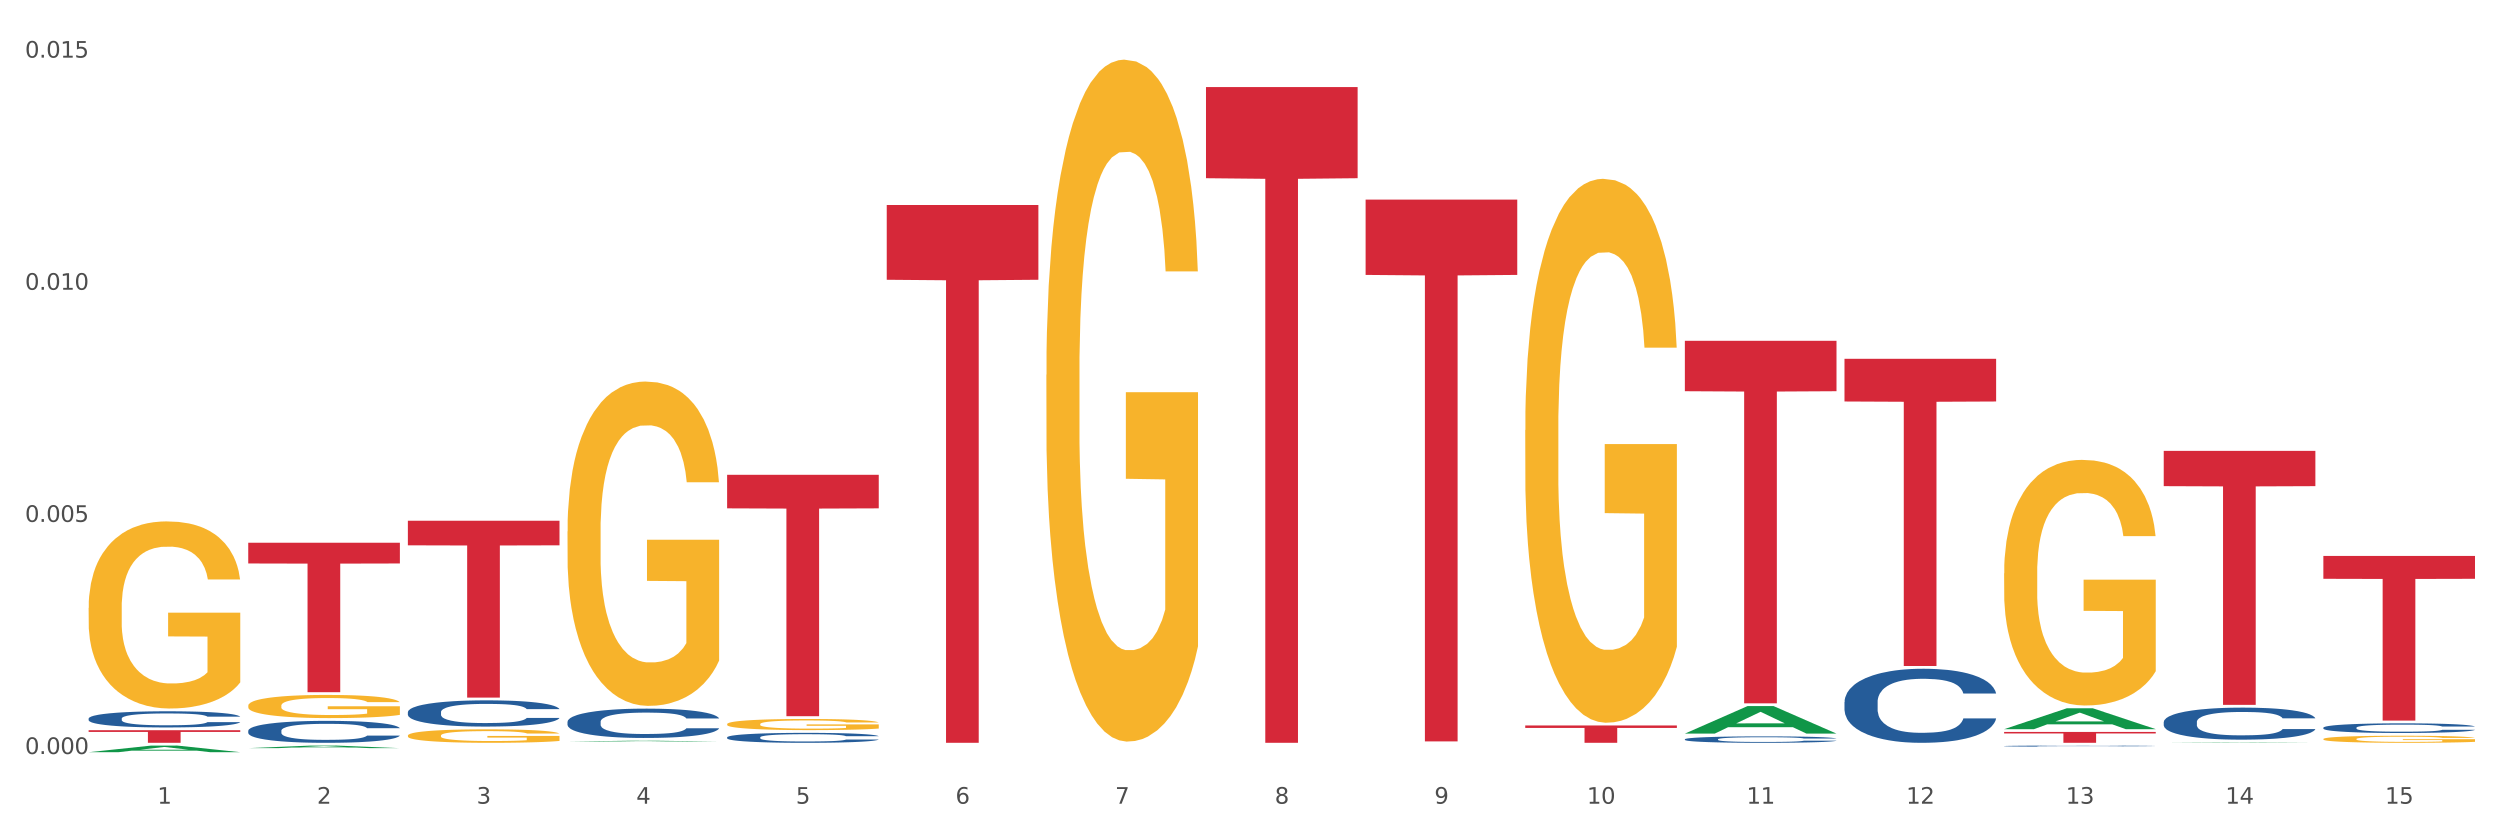
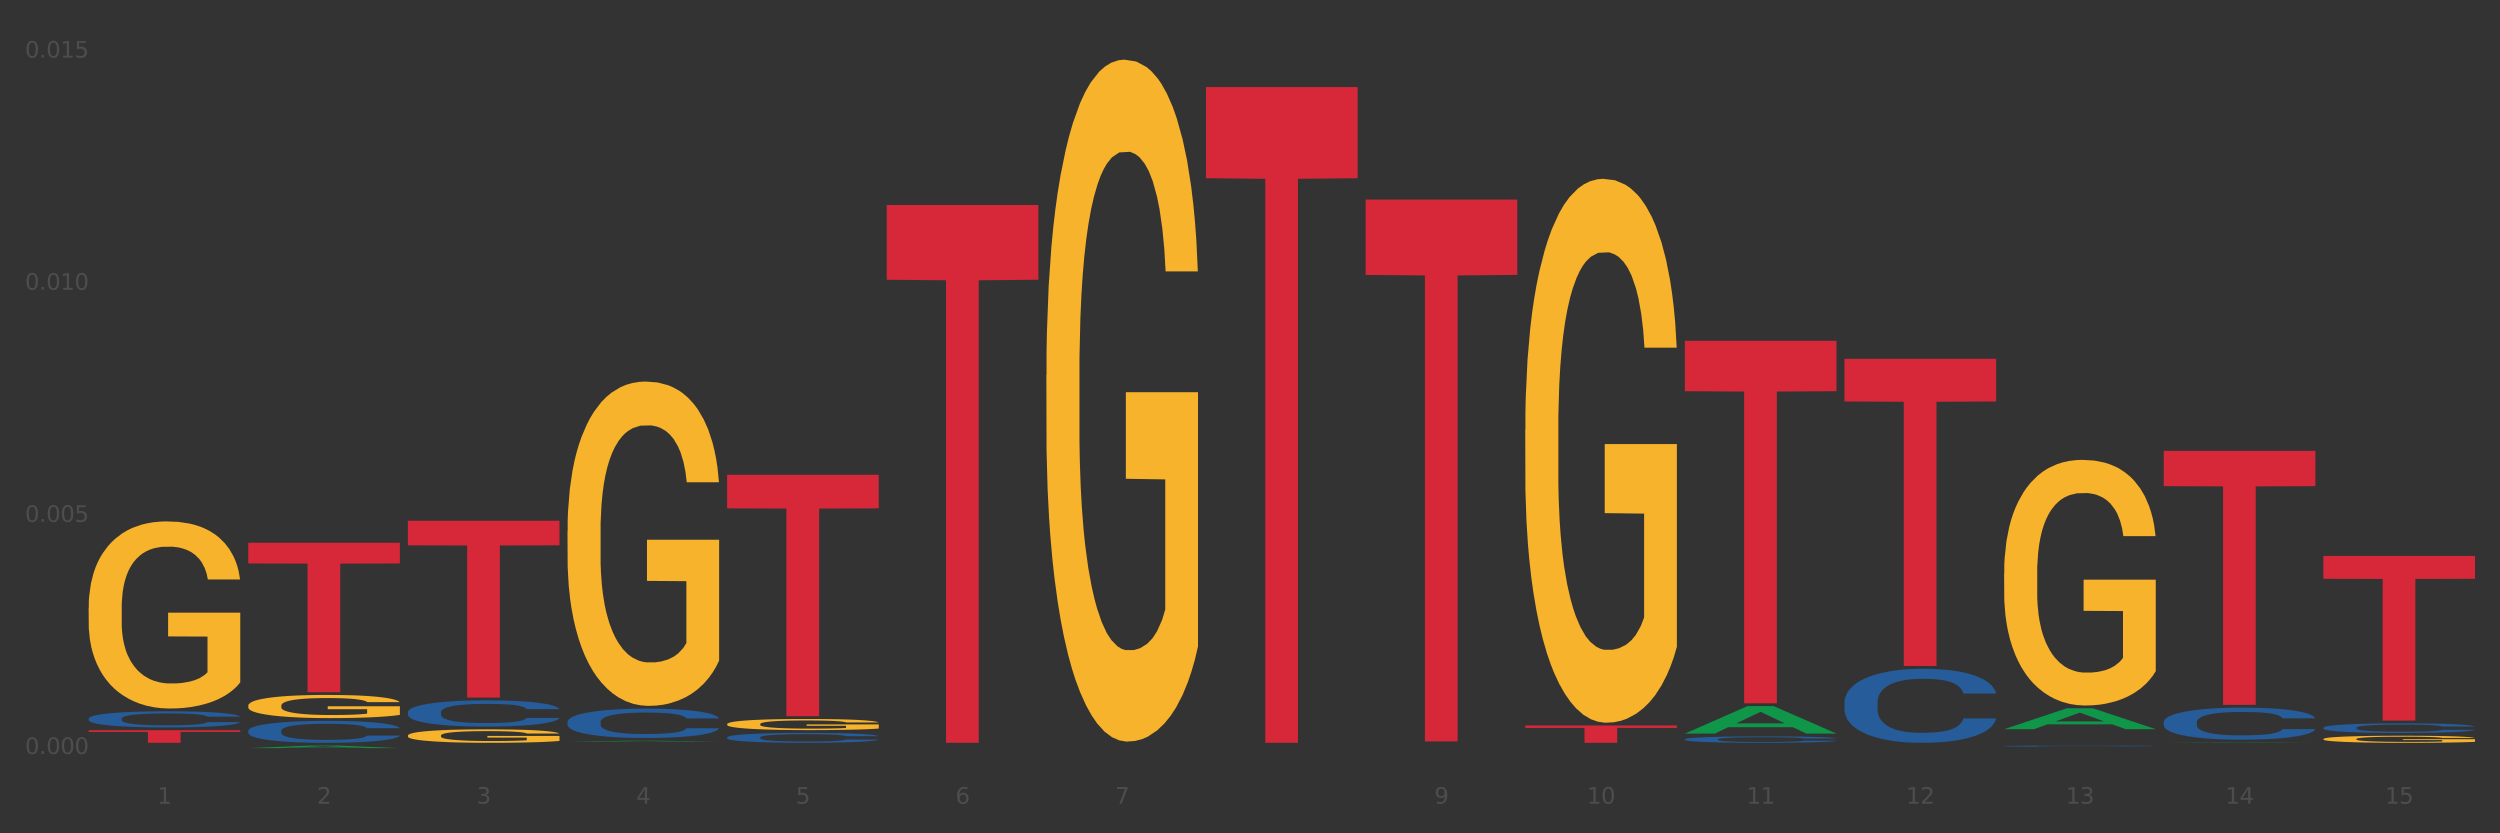
<svg xmlns="http://www.w3.org/2000/svg" xmlns:xlink="http://www.w3.org/1999/xlink" width="1080pt" height="360pt" viewBox="0 0 1080 360" version="1.1">
  <rect x="0" y="0" width="1080" height="360" fill="#333333" stroke="none" />
  <defs>
    <style type="text/css">*{stroke-linejoin: round; stroke-linecap: butt}</style>
  </defs>
  <g id="figure_1">
    <g id="patch_1">
-       <path d="M 0 360  L 1080 360  L 1080 0  L 0 0  z " style="fill: #ffffff; stroke: #ffffff; stroke-linejoin: miter" />
-     </g>
+       </g>
    <g id="axes_1">
      <g id="matplotlib.axis_1">
        <g id="xtick_1">
          <g id="text_1">
            <g style="fill: #4d4d4d" transform="translate(67.984 347.204) scale(0.096 -0.096)">
              <defs>
                <path id="DejaVuSans-31" d="M 794 531  L 1825 531  L 1825 4091  L 703 3866  L 703 4441  L 1819 4666  L 2450 4666  L 2450 531  L 3481 531  L 3481 0  L 794 0  L 794 531  z " transform="scale(0.016)" />
              </defs>
              <use xlink:href="#DejaVuSans-31" />
            </g>
          </g>
        </g>
        <g id="xtick_2">
          <g id="text_2">
            <g style="fill: #4d4d4d" transform="translate(136.942 347.204) scale(0.096 -0.096)">
              <defs>
                <path id="DejaVuSans-32" d="M 1228 531  L 3431 531  L 3431 0  L 469 0  L 469 531  Q 828 903 1448 1529  Q 2069 2156 2228 2338  Q 2531 2678 2651 2914  Q 2772 3150 2772 3378  Q 2772 3750 2511 3984  Q 2250 4219 1831 4219  Q 1534 4219 1204 4116  Q 875 4013 500 3803  L 500 4441  Q 881 4594 1212 4672  Q 1544 4750 1819 4750  Q 2544 4750 2975 4387  Q 3406 4025 3406 3419  Q 3406 3131 3298 2873  Q 3191 2616 2906 2266  Q 2828 2175 2409 1742  Q 1991 1309 1228 531  z " transform="scale(0.016)" />
              </defs>
              <use xlink:href="#DejaVuSans-32" />
            </g>
          </g>
        </g>
        <g id="xtick_3">
          <g id="text_3">
            <g style="fill: #4d4d4d" transform="translate(205.899 347.204) scale(0.096 -0.096)">
              <defs>
                <path id="DejaVuSans-33" d="M 2597 2516  Q 3050 2419 3304 2112  Q 3559 1806 3559 1356  Q 3559 666 3084 287  Q 2609 -91 1734 -91  Q 1441 -91 1130 -33  Q 819 25 488 141  L 488 750  Q 750 597 1062 519  Q 1375 441 1716 441  Q 2309 441 2620 675  Q 2931 909 2931 1356  Q 2931 1769 2642 2001  Q 2353 2234 1838 2234  L 1294 2234  L 1294 2753  L 1863 2753  Q 2328 2753 2575 2939  Q 2822 3125 2822 3475  Q 2822 3834 2567 4026  Q 2313 4219 1838 4219  Q 1578 4219 1281 4162  Q 984 4106 628 3988  L 628 4550  Q 988 4650 1302 4700  Q 1616 4750 1894 4750  Q 2613 4750 3031 4423  Q 3450 4097 3450 3541  Q 3450 3153 3228 2886  Q 3006 2619 2597 2516  z " transform="scale(0.016)" />
              </defs>
              <use xlink:href="#DejaVuSans-33" />
            </g>
          </g>
        </g>
        <g id="xtick_4">
          <g id="text_4">
            <g style="fill: #4d4d4d" transform="translate(274.857 347.204) scale(0.096 -0.096)">
              <defs>
                <path id="DejaVuSans-34" d="M 2419 4116  L 825 1625  L 2419 1625  L 2419 4116  z M 2253 4666  L 3047 4666  L 3047 1625  L 3713 1625  L 3713 1100  L 3047 1100  L 3047 0  L 2419 0  L 2419 1100  L 313 1100  L 313 1709  L 2253 4666  z " transform="scale(0.016)" />
              </defs>
              <use xlink:href="#DejaVuSans-34" />
            </g>
          </g>
        </g>
        <g id="xtick_5">
          <g id="text_5">
            <g style="fill: #4d4d4d" transform="translate(343.815 347.204) scale(0.096 -0.096)">
              <defs>
                <path id="DejaVuSans-35" d="M 691 4666  L 3169 4666  L 3169 4134  L 1269 4134  L 1269 2991  Q 1406 3038 1543 3061  Q 1681 3084 1819 3084  Q 2600 3084 3056 2656  Q 3513 2228 3513 1497  Q 3513 744 3044 326  Q 2575 -91 1722 -91  Q 1428 -91 1123 -41  Q 819 9 494 109  L 494 744  Q 775 591 1075 516  Q 1375 441 1709 441  Q 2250 441 2565 725  Q 2881 1009 2881 1497  Q 2881 1984 2565 2268  Q 2250 2553 1709 2553  Q 1456 2553 1204 2497  Q 953 2441 691 2322  L 691 4666  z " transform="scale(0.016)" />
              </defs>
              <use xlink:href="#DejaVuSans-35" />
            </g>
          </g>
        </g>
        <g id="xtick_6">
          <g id="text_6">
            <g style="fill: #4d4d4d" transform="translate(412.772 347.204) scale(0.096 -0.096)">
              <defs>
                <path id="DejaVuSans-36" d="M 2113 2584  Q 1688 2584 1439 2293  Q 1191 2003 1191 1497  Q 1191 994 1439 701  Q 1688 409 2113 409  Q 2538 409 2786 701  Q 3034 994 3034 1497  Q 3034 2003 2786 2293  Q 2538 2584 2113 2584  z M 3366 4563  L 3366 3988  Q 3128 4100 2886 4159  Q 2644 4219 2406 4219  Q 1781 4219 1451 3797  Q 1122 3375 1075 2522  Q 1259 2794 1537 2939  Q 1816 3084 2150 3084  Q 2853 3084 3261 2657  Q 3669 2231 3669 1497  Q 3669 778 3244 343  Q 2819 -91 2113 -91  Q 1303 -91 875 529  Q 447 1150 447 2328  Q 447 3434 972 4092  Q 1497 4750 2381 4750  Q 2619 4750 2861 4703  Q 3103 4656 3366 4563  z " transform="scale(0.016)" />
              </defs>
              <use xlink:href="#DejaVuSans-36" />
            </g>
          </g>
        </g>
        <g id="xtick_7">
          <g id="text_7">
            <g style="fill: #4d4d4d" transform="translate(481.73 347.204) scale(0.096 -0.096)">
              <defs>
                <path id="DejaVuSans-37" d="M 525 4666  L 3525 4666  L 3525 4397  L 1831 0  L 1172 0  L 2766 4134  L 525 4134  L 525 4666  z " transform="scale(0.016)" />
              </defs>
              <use xlink:href="#DejaVuSans-37" />
            </g>
          </g>
        </g>
        <g id="xtick_8">
          <g id="text_8">
            <g style="fill: #4d4d4d" transform="translate(550.688 347.204) scale(0.096 -0.096)">
              <defs>
-                 <path id="DejaVuSans-38" d="M 2034 2216  Q 1584 2216 1326 1975  Q 1069 1734 1069 1313  Q 1069 891 1326 650  Q 1584 409 2034 409  Q 2484 409 2743 651  Q 3003 894 3003 1313  Q 3003 1734 2745 1975  Q 2488 2216 2034 2216  z M 1403 2484  Q 997 2584 770 2862  Q 544 3141 544 3541  Q 544 4100 942 4425  Q 1341 4750 2034 4750  Q 2731 4750 3128 4425  Q 3525 4100 3525 3541  Q 3525 3141 3298 2862  Q 3072 2584 2669 2484  Q 3125 2378 3379 2068  Q 3634 1759 3634 1313  Q 3634 634 3220 271  Q 2806 -91 2034 -91  Q 1263 -91 848 271  Q 434 634 434 1313  Q 434 1759 690 2068  Q 947 2378 1403 2484  z M 1172 3481  Q 1172 3119 1398 2916  Q 1625 2713 2034 2713  Q 2441 2713 2670 2916  Q 2900 3119 2900 3481  Q 2900 3844 2670 4047  Q 2441 4250 2034 4250  Q 1625 4250 1398 4047  Q 1172 3844 1172 3481  z " transform="scale(0.016)" />
-               </defs>
+                 </defs>
              <use xlink:href="#DejaVuSans-38" />
            </g>
          </g>
        </g>
        <g id="xtick_9">
          <g id="text_9">
            <g style="fill: #4d4d4d" transform="translate(619.645 347.204) scale(0.096 -0.096)">
              <defs>
                <path id="DejaVuSans-39" d="M 703 97  L 703 672  Q 941 559 1184 500  Q 1428 441 1663 441  Q 2288 441 2617 861  Q 2947 1281 2994 2138  Q 2813 1869 2534 1725  Q 2256 1581 1919 1581  Q 1219 1581 811 2004  Q 403 2428 403 3163  Q 403 3881 828 4315  Q 1253 4750 1959 4750  Q 2769 4750 3195 4129  Q 3622 3509 3622 2328  Q 3622 1225 3098 567  Q 2575 -91 1691 -91  Q 1453 -91 1209 -44  Q 966 3 703 97  z M 1959 2075  Q 2384 2075 2632 2365  Q 2881 2656 2881 3163  Q 2881 3666 2632 3958  Q 2384 4250 1959 4250  Q 1534 4250 1286 3958  Q 1038 3666 1038 3163  Q 1038 2656 1286 2365  Q 1534 2075 1959 2075  z " transform="scale(0.016)" />
              </defs>
              <use xlink:href="#DejaVuSans-39" />
            </g>
          </g>
        </g>
        <g id="xtick_10">
          <g id="text_10">
            <g style="fill: #4d4d4d" transform="translate(685.549 347.204) scale(0.096 -0.096)">
              <defs>
                <path id="DejaVuSans-30" d="M 2034 4250  Q 1547 4250 1301 3770  Q 1056 3291 1056 2328  Q 1056 1369 1301 889  Q 1547 409 2034 409  Q 2525 409 2770 889  Q 3016 1369 3016 2328  Q 3016 3291 2770 3770  Q 2525 4250 2034 4250  z M 2034 4750  Q 2819 4750 3233 4129  Q 3647 3509 3647 2328  Q 3647 1150 3233 529  Q 2819 -91 2034 -91  Q 1250 -91 836 529  Q 422 1150 422 2328  Q 422 3509 836 4129  Q 1250 4750 2034 4750  z " transform="scale(0.016)" />
              </defs>
              <use xlink:href="#DejaVuSans-31" />
              <use xlink:href="#DejaVuSans-30" transform="translate(63.623 0)" />
            </g>
          </g>
        </g>
        <g id="xtick_11">
          <g id="text_11">
            <g style="fill: #4d4d4d" transform="translate(754.506 347.204) scale(0.096 -0.096)">
              <use xlink:href="#DejaVuSans-31" />
              <use xlink:href="#DejaVuSans-31" transform="translate(63.623 0)" />
            </g>
          </g>
        </g>
        <g id="xtick_12">
          <g id="text_12">
            <g style="fill: #4d4d4d" transform="translate(823.464 347.204) scale(0.096 -0.096)">
              <use xlink:href="#DejaVuSans-31" />
              <use xlink:href="#DejaVuSans-32" transform="translate(63.623 0)" />
            </g>
          </g>
        </g>
        <g id="xtick_13">
          <g id="text_13">
            <g style="fill: #4d4d4d" transform="translate(892.422 347.204) scale(0.096 -0.096)">
              <use xlink:href="#DejaVuSans-31" />
              <use xlink:href="#DejaVuSans-33" transform="translate(63.623 0)" />
            </g>
          </g>
        </g>
        <g id="xtick_14">
          <g id="text_14">
            <g style="fill: #4d4d4d" transform="translate(961.379 347.204) scale(0.096 -0.096)">
              <use xlink:href="#DejaVuSans-31" />
              <use xlink:href="#DejaVuSans-34" transform="translate(63.623 0)" />
            </g>
          </g>
        </g>
        <g id="xtick_15">
          <g id="text_15">
            <g style="fill: #4d4d4d" transform="translate(1030.337 347.204) scale(0.096 -0.096)">
              <use xlink:href="#DejaVuSans-31" />
              <use xlink:href="#DejaVuSans-35" transform="translate(63.623 0)" />
            </g>
          </g>
        </g>
        <g id="xtick_16" />
        <g id="xtick_17" />
        <g id="xtick_18" />
        <g id="xtick_19" />
        <g id="xtick_20" />
        <g id="xtick_21" />
        <g id="xtick_22" />
        <g id="xtick_23" />
        <g id="xtick_24" />
        <g id="xtick_25" />
        <g id="xtick_26" />
        <g id="xtick_27" />
        <g id="xtick_28" />
        <g id="xtick_29" />
      </g>
      <g id="matplotlib.axis_2">
        <g id="ytick_1">
          <g id="text_16">
            <g style="fill: #4d4d4d" transform="translate(10.8 325.732) scale(0.096 -0.096)">
              <defs>
                <path id="DejaVuSans-2e" d="M 684 794  L 1344 794  L 1344 0  L 684 0  L 684 794  z " transform="scale(0.016)" />
              </defs>
              <use xlink:href="#DejaVuSans-30" />
              <use xlink:href="#DejaVuSans-2e" transform="translate(63.623 0)" />
              <use xlink:href="#DejaVuSans-30" transform="translate(95.41 0)" />
              <use xlink:href="#DejaVuSans-30" transform="translate(159.033 0)" />
              <use xlink:href="#DejaVuSans-30" transform="translate(222.656 0)" />
            </g>
          </g>
        </g>
        <g id="ytick_2">
          <g id="text_17">
            <g style="fill: #4d4d4d" transform="translate(10.8 225.455) scale(0.096 -0.096)">
              <use xlink:href="#DejaVuSans-30" />
              <use xlink:href="#DejaVuSans-2e" transform="translate(63.623 0)" />
              <use xlink:href="#DejaVuSans-30" transform="translate(95.41 0)" />
              <use xlink:href="#DejaVuSans-30" transform="translate(159.033 0)" />
              <use xlink:href="#DejaVuSans-35" transform="translate(222.656 0)" />
            </g>
          </g>
        </g>
        <g id="ytick_3">
          <g id="text_18">
            <g style="fill: #4d4d4d" transform="translate(10.8 125.178) scale(0.096 -0.096)">
              <use xlink:href="#DejaVuSans-30" />
              <use xlink:href="#DejaVuSans-2e" transform="translate(63.623 0)" />
              <use xlink:href="#DejaVuSans-30" transform="translate(95.41 0)" />
              <use xlink:href="#DejaVuSans-31" transform="translate(159.033 0)" />
              <use xlink:href="#DejaVuSans-30" transform="translate(222.656 0)" />
            </g>
          </g>
        </g>
        <g id="ytick_4">
          <g id="text_19">
            <g style="fill: #4d4d4d" transform="translate(10.8 24.901) scale(0.096 -0.096)">
              <use xlink:href="#DejaVuSans-30" />
              <use xlink:href="#DejaVuSans-2e" transform="translate(63.623 0)" />
              <use xlink:href="#DejaVuSans-30" transform="translate(95.41 0)" />
              <use xlink:href="#DejaVuSans-31" transform="translate(159.033 0)" />
              <use xlink:href="#DejaVuSans-35" transform="translate(222.656 0)" />
            </g>
          </g>
        </g>
        <g id="ytick_5" />
        <g id="ytick_6" />
        <g id="ytick_7" />
      </g>
      <g id="PolyCollection_1">
-         <path d="M 38.283 324.944  L 38.351 324.941  L 65.365 322.087  L 76.576 322.085  L 103.793 324.95  L 90.826 324.95  L 84.95 324.282  L 57.058 324.282  L 56.855 324.293  L 51.182 324.95  L 38.283 324.95  L 38.283 324.944  L 60.57 323.884  L 81.438 323.882  L 71.105 322.695  L 70.97 322.69  L 70.835 322.698  L 60.502 323.882  L 60.57 323.884  L 38.283 324.944  z " clip-path="url(#p061da50419)" style="fill: #109648" />
        <path d="M 245.156 229.573  L 245.233 229.445  L 245.233 224.838  L 245.388 220.871  L 246.161 211.274  L 247.322 203.341  L 248.172 199.118  L 249.023 195.663  L 250.029 192.208  L 251.266 188.625  L 253.509 183.379  L 254.901 180.691  L 256.603 177.876  L 259.697 173.781  L 261.939 171.478  L 264.26 169.559  L 268.05 167.255  L 270.525 166.232  L 273.154 165.464  L 276.325 164.952  L 278.723 164.824  L 283.982 165.208  L 288.468 166.36  L 290.634 167.255  L 293.418 168.791  L 294.888 169.815  L 297.285 171.862  L 299.76 174.549  L 301.462 176.852  L 304.014 181.203  L 305.948 185.554  L 307.727 190.928  L 308.655 194.639  L 309.351 198.094  L 309.97 202.061  L 310.588 208.331  L 296.667 208.331  L 296.125 203.852  L 295.274 199.63  L 294.037 195.535  L 292.954 192.976  L 291.098 189.777  L 289.396 187.729  L 287.617 186.194  L 285.452 184.914  L 283.75 184.274  L 281.353 183.762  L 276.635 183.89  L 273.464 184.914  L 271.298 186.194  L 269.906 187.345  L 268.668 188.625  L 267.276 190.416  L 265.652 193.104  L 264.492 195.535  L 263.332 198.606  L 262.404 201.677  L 261.553 205.26  L 260.857 209.099  L 260.315 213.066  L 259.851 217.928  L 259.464 225.99  L 259.464 243.521  L 259.619 247.487  L 260.006 252.734  L 260.47 256.701  L 261.243 261.435  L 261.939 264.634  L 263.254 269.241  L 264.724 273.08  L 265.884 275.511  L 267.044 277.559  L 269.055 280.374  L 271.298 282.677  L 273.232 284.085  L 275.861 285.364  L 277.64 285.876  L 279.187 286.132  L 282.977 286.132  L 285.684 285.748  L 288.7 284.852  L 291.021 283.701  L 292.954 282.293  L 295.12 279.99  L 296.512 277.814  L 296.512 251.07  L 279.496 250.942  L 279.496 233.156  L 310.666 233.156  L 310.666 285.364  L 309.351 288.051  L 307.881 290.483  L 306.335 292.658  L 304.014 295.345  L 301.23 297.905  L 298.755 299.696  L 296.125 301.232  L 293.031 302.639  L 289.01 303.919  L 286.535 304.431  L 283.441 304.814  L 279.806 304.942  L 276.635 304.686  L 273.541 304.047  L 270.293 302.895  L 267.121 301.232  L 264.724 299.568  L 262.326 297.521  L 259.774 294.833  L 257.763 292.274  L 256.216 289.971  L 254.515 287.028  L 252.658 283.189  L 251.266 279.734  L 250.029 276.151  L 248.714 271.544  L 247.786 267.578  L 246.858 262.587  L 246.316 258.876  L 245.697 253.118  L 245.233 245.056  L 245.156 229.573  z " clip-path="url(#p061da50419)" style="fill: #f7b32b" />
        <path d="M 314.114 312.82  L 314.191 312.816  L 314.191 312.658  L 314.346 312.521  L 315.119 312.192  L 316.279 311.919  L 317.13 311.774  L 317.981 311.656  L 318.986 311.537  L 320.224 311.414  L 322.467 311.234  L 323.859 311.142  L 325.56 311.045  L 328.654 310.904  L 330.897 310.825  L 333.217 310.759  L 337.007 310.68  L 339.482 310.645  L 342.112 310.619  L 345.283 310.601  L 347.681 310.597  L 352.94 310.61  L 357.426 310.649  L 359.591 310.68  L 362.376 310.733  L 363.845 310.768  L 366.243 310.838  L 368.718 310.931  L 370.42 311.01  L 372.972 311.159  L 374.905 311.309  L 376.684 311.493  L 377.612 311.621  L 378.309 311.739  L 378.927 311.875  L 379.546 312.091  L 365.624 312.091  L 365.083 311.937  L 364.232 311.792  L 362.995 311.651  L 361.912 311.563  L 360.056 311.454  L 358.354 311.383  L 356.575 311.331  L 354.409 311.287  L 352.708 311.265  L 350.31 311.247  L 345.592 311.251  L 342.421 311.287  L 340.256 311.331  L 338.863 311.37  L 337.626 311.414  L 336.234 311.476  L 334.61 311.568  L 333.449 311.651  L 332.289 311.757  L 331.361 311.862  L 330.51 311.985  L 329.814 312.117  L 329.273 312.253  L 328.809 312.42  L 328.422 312.697  L 328.422 313.299  L 328.577 313.435  L 328.964 313.616  L 329.428 313.752  L 330.201 313.914  L 330.897 314.024  L 332.212 314.183  L 333.681 314.314  L 334.842 314.398  L 336.002 314.468  L 338.013 314.565  L 340.256 314.644  L 342.189 314.692  L 344.819 314.736  L 346.598 314.754  L 348.145 314.763  L 351.935 314.763  L 354.642 314.749  L 357.658 314.719  L 359.978 314.679  L 361.912 314.631  L 364.077 314.552  L 365.47 314.477  L 365.47 313.559  L 348.454 313.554  L 348.454 312.943  L 379.623 312.943  L 379.623 314.736  L 378.309 314.829  L 376.839 314.912  L 375.292 314.987  L 372.972 315.079  L 370.188 315.167  L 367.713 315.228  L 365.083 315.281  L 361.989 315.329  L 357.967 315.373  L 355.492 315.391  L 352.399 315.404  L 348.763 315.409  L 345.592 315.4  L 342.499 315.378  L 339.25 315.338  L 336.079 315.281  L 333.681 315.224  L 331.284 315.154  L 328.732 315.061  L 326.721 314.974  L 325.174 314.894  L 323.472 314.793  L 321.616 314.662  L 320.224 314.543  L 318.986 314.42  L 317.671 314.262  L 316.743 314.125  L 315.815 313.954  L 315.274 313.827  L 314.655 313.629  L 314.191 313.352  L 314.114 312.82  z " clip-path="url(#p061da50419)" style="fill: #f7b32b" />
        <path d="M 452.029 161.9  L 452.106 161.631  L 452.106 151.945  L 452.261 143.604  L 453.034 123.425  L 454.195 106.744  L 455.045 97.865  L 455.896 90.601  L 456.902 83.337  L 458.139 75.803  L 460.382 64.772  L 461.774 59.122  L 463.476 53.203  L 466.569 44.593  L 468.812 39.75  L 471.133 35.714  L 474.923 30.871  L 477.398 28.719  L 480.027 27.105  L 483.198 26.029  L 485.596 25.759  L 490.855 26.567  L 495.341 28.988  L 497.507 30.871  L 500.291 34.1  L 501.761 36.253  L 504.158 40.557  L 506.633 46.207  L 508.335 51.05  L 510.887 60.198  L 512.821 69.346  L 514.6 80.646  L 515.528 88.449  L 516.224 95.713  L 516.843 104.054  L 517.461 117.237  L 503.54 117.237  L 502.998 107.82  L 502.147 98.942  L 500.91 90.332  L 499.827 84.951  L 497.971 78.225  L 496.269 73.92  L 494.49 70.691  L 492.325 68.001  L 490.623 66.655  L 488.226 65.579  L 483.508 65.848  L 480.337 68.001  L 478.171 70.691  L 476.779 73.113  L 475.541 75.803  L 474.149 79.57  L 472.525 85.22  L 471.365 90.332  L 470.205 96.789  L 469.277 103.247  L 468.426 110.78  L 467.73 118.852  L 467.188 127.192  L 466.724 137.416  L 466.337 154.366  L 466.337 191.227  L 466.492 199.567  L 466.879 210.598  L 467.343 218.939  L 468.116 228.894  L 468.812 235.62  L 470.127 245.306  L 471.597 253.378  L 472.757 258.49  L 473.917 262.794  L 475.928 268.714  L 478.171 273.557  L 480.105 276.516  L 482.734 279.207  L 484.513 280.283  L 486.06 280.821  L 489.85 280.821  L 492.557 280.014  L 495.573 278.13  L 497.894 275.709  L 499.827 272.749  L 501.993 267.906  L 503.385 263.333  L 503.385 207.101  L 486.369 206.832  L 486.369 169.433  L 517.539 169.433  L 517.539 279.207  L 516.224 284.857  L 514.754 289.969  L 513.208 294.543  L 510.887 300.193  L 508.103 305.574  L 505.628 309.34  L 502.998 312.569  L 499.904 315.529  L 495.883 318.219  L 493.408 319.295  L 490.314 320.103  L 486.679 320.372  L 483.508 319.834  L 480.414 318.488  L 477.166 316.067  L 473.994 312.569  L 471.597 309.071  L 469.199 304.767  L 466.647 299.116  L 464.636 293.735  L 463.089 288.893  L 461.387 282.704  L 459.531 274.633  L 458.139 267.368  L 456.902 259.835  L 455.587 250.149  L 454.659 241.808  L 453.731 231.315  L 453.189 223.513  L 452.57 211.405  L 452.106 194.455  L 452.029 161.9  z " clip-path="url(#p061da50419)" style="fill: #f7b32b" />
        <path d="M 658.902 185.828  L 658.979 185.613  L 658.979 177.887  L 659.134 171.235  L 659.907 155.14  L 661.068 141.834  L 661.918 134.753  L 662.769 128.958  L 663.775 123.164  L 665.012 117.155  L 667.255 108.357  L 668.647 103.85  L 670.349 99.129  L 673.442 92.262  L 675.685 88.399  L 678.006 85.18  L 681.796 81.317  L 684.271 79.6  L 686.9 78.313  L 690.071 77.454  L 692.469 77.24  L 697.728 77.883  L 702.214 79.815  L 704.38 81.317  L 707.164 83.892  L 708.634 85.609  L 711.031 89.043  L 713.506 93.549  L 715.208 97.412  L 717.76 104.708  L 719.694 112.005  L 721.473 121.018  L 722.401 127.242  L 723.097 133.036  L 723.716 139.688  L 724.334 150.204  L 710.413 150.204  L 709.871 142.693  L 709.02 135.611  L 707.783 128.744  L 706.7 124.452  L 704.844 119.087  L 703.142 115.653  L 701.363 113.078  L 699.198 110.932  L 697.496 109.859  L 695.099 109  L 690.381 109.215  L 687.21 110.932  L 685.044 113.078  L 683.652 115.009  L 682.414 117.155  L 681.022 120.16  L 679.398 124.666  L 678.238 128.744  L 677.078 133.894  L 676.149 139.045  L 675.299 145.053  L 674.603 151.491  L 674.061 158.144  L 673.597 166.299  L 673.21 179.819  L 673.21 209.219  L 673.365 215.872  L 673.752 224.67  L 674.216 231.323  L 674.989 239.263  L 675.685 244.628  L 677 252.354  L 678.47 258.792  L 679.63 262.869  L 680.79 266.303  L 682.801 271.024  L 685.044 274.887  L 686.978 277.248  L 689.607 279.394  L 691.386 280.252  L 692.933 280.681  L 696.723 280.681  L 699.43 280.037  L 702.446 278.535  L 704.767 276.604  L 706.7 274.243  L 708.866 270.38  L 710.258 266.732  L 710.258 221.881  L 693.242 221.666  L 693.242 191.836  L 724.412 191.836  L 724.412 279.394  L 723.097 283.9  L 721.627 287.978  L 720.08 291.626  L 717.76 296.132  L 714.976 300.424  L 712.501 303.429  L 709.871 306.004  L 706.777 308.365  L 702.756 310.511  L 700.281 311.369  L 697.187 312.013  L 693.552 312.228  L 690.381 311.798  L 687.287 310.725  L 684.039 308.794  L 680.867 306.004  L 678.47 303.214  L 676.072 299.781  L 673.52 295.274  L 671.509 290.982  L 669.962 287.119  L 668.26 282.183  L 666.404 275.745  L 665.012 269.951  L 663.775 263.942  L 662.46 256.217  L 661.532 249.564  L 660.603 241.195  L 660.062 234.971  L 659.443 225.314  L 658.979 211.794  L 658.902 185.828  z " clip-path="url(#p061da50419)" style="fill: #f7b32b" />
        <path d="M 865.775 247.7  L 865.852 247.603  L 865.852 244.114  L 866.007 241.109  L 866.78 233.841  L 867.941 227.832  L 868.791 224.634  L 869.642 222.018  L 870.648 219.401  L 871.885 216.687  L 874.128 212.714  L 875.52 210.679  L 877.222 208.547  L 880.315 205.445  L 882.558 203.701  L 884.879 202.247  L 888.669 200.503  L 891.144 199.728  L 893.773 199.146  L 896.944 198.758  L 899.342 198.662  L 904.601 198.952  L 909.087 199.825  L 911.253 200.503  L 914.037 201.666  L 915.507 202.441  L 917.904 203.992  L 920.379 206.027  L 922.081 207.771  L 924.633 211.066  L 926.567 214.361  L 928.346 218.432  L 929.274 221.242  L 929.97 223.859  L 930.589 226.863  L 931.207 231.612  L 917.286 231.612  L 916.744 228.22  L 915.893 225.022  L 914.656 221.921  L 913.573 219.982  L 911.717 217.56  L 910.015 216.009  L 908.236 214.846  L 906.071 213.877  L 904.369 213.392  L 901.972 213.005  L 897.254 213.102  L 894.083 213.877  L 891.917 214.846  L 890.525 215.718  L 889.287 216.687  L 887.895 218.044  L 886.271 220.079  L 885.111 221.921  L 883.951 224.247  L 883.022 226.572  L 882.172 229.286  L 881.476 232.193  L 880.934 235.198  L 880.47 238.88  L 880.083 244.986  L 880.083 258.263  L 880.238 261.267  L 880.625 265.241  L 881.089 268.245  L 881.862 271.831  L 882.558 274.254  L 883.873 277.743  L 885.343 280.65  L 886.503 282.491  L 887.663 284.042  L 889.674 286.174  L 891.917 287.918  L 893.851 288.984  L 896.48 289.954  L 898.259 290.341  L 899.806 290.535  L 903.596 290.535  L 906.303 290.244  L 909.319 289.566  L 911.639 288.694  L 913.573 287.628  L 915.739 285.883  L 917.131 284.236  L 917.131 263.981  L 900.115 263.884  L 900.115 250.413  L 931.285 250.413  L 931.285 289.954  L 929.97 291.989  L 928.5 293.83  L 926.953 295.478  L 924.633 297.513  L 921.849 299.451  L 919.374 300.808  L 916.744 301.971  L 913.65 303.037  L 909.629 304.006  L 907.154 304.394  L 904.06 304.684  L 900.425 304.781  L 897.254 304.587  L 894.16 304.103  L 890.911 303.231  L 887.74 301.971  L 885.343 300.711  L 882.945 299.16  L 880.393 297.125  L 878.382 295.187  L 876.835 293.442  L 875.133 291.213  L 873.277 288.306  L 871.885 285.689  L 870.648 282.976  L 869.333 279.487  L 868.405 276.483  L 867.476 272.703  L 866.935 269.893  L 866.316 265.532  L 865.852 259.426  L 865.775 247.7  z " clip-path="url(#p061da50419)" style="fill: #f7b32b" />
        <path d="M 1003.69 319.254  L 1003.768 319.251  L 1003.768 319.151  L 1003.922 319.064  L 1004.696 318.855  L 1005.856 318.681  L 1006.707 318.589  L 1007.557 318.514  L 1008.563 318.438  L 1009.8 318.36  L 1012.043 318.246  L 1013.435 318.187  L 1015.137 318.126  L 1018.231 318.036  L 1020.474 317.986  L 1022.794 317.944  L 1026.584 317.894  L 1029.059 317.871  L 1031.688 317.855  L 1034.86 317.843  L 1037.257 317.841  L 1042.517 317.849  L 1047.002 317.874  L 1049.168 317.894  L 1051.952 317.927  L 1053.422 317.95  L 1055.82 317.994  L 1058.295 318.053  L 1059.996 318.103  L 1062.548 318.198  L 1064.482 318.293  L 1066.261 318.41  L 1067.189 318.492  L 1067.885 318.567  L 1068.504 318.654  L 1069.123 318.79  L 1055.201 318.79  L 1054.659 318.693  L 1053.809 318.6  L 1052.571 318.511  L 1051.488 318.455  L 1049.632 318.385  L 1047.931 318.341  L 1046.152 318.307  L 1043.986 318.279  L 1042.285 318.265  L 1039.887 318.254  L 1035.169 318.257  L 1031.998 318.279  L 1029.832 318.307  L 1028.44 318.332  L 1027.203 318.36  L 1025.81 318.399  L 1024.186 318.458  L 1023.026 318.511  L 1021.866 318.578  L 1020.938 318.645  L 1020.087 318.723  L 1019.391 318.807  L 1018.85 318.894  L 1018.385 319  L 1017.999 319.176  L 1017.999 319.559  L 1018.153 319.645  L 1018.54 319.76  L 1019.004 319.846  L 1019.778 319.95  L 1020.474 320.019  L 1021.789 320.12  L 1023.258 320.204  L 1024.418 320.257  L 1025.578 320.302  L 1027.589 320.363  L 1029.832 320.413  L 1031.766 320.444  L 1034.396 320.472  L 1036.174 320.483  L 1037.721 320.489  L 1041.511 320.489  L 1044.218 320.48  L 1047.235 320.461  L 1049.555 320.436  L 1051.488 320.405  L 1053.654 320.355  L 1055.046 320.307  L 1055.046 319.723  L 1038.031 319.721  L 1038.031 319.332  L 1069.2 319.332  L 1069.2 320.472  L 1067.885 320.531  L 1066.416 320.584  L 1064.869 320.631  L 1062.548 320.69  L 1059.764 320.746  L 1057.289 320.785  L 1054.659 320.818  L 1051.566 320.849  L 1047.544 320.877  L 1045.069 320.888  L 1041.975 320.897  L 1038.34 320.899  L 1035.169 320.894  L 1032.075 320.88  L 1028.827 320.855  L 1025.656 320.818  L 1023.258 320.782  L 1020.86 320.737  L 1018.308 320.679  L 1016.297 320.623  L 1014.75 320.572  L 1013.049 320.508  L 1011.193 320.424  L 1009.8 320.349  L 1008.563 320.271  L 1007.248 320.17  L 1006.32 320.084  L 1005.392 319.975  L 1004.85 319.894  L 1004.232 319.768  L 1003.768 319.592  L 1003.69 319.254  z " clip-path="url(#p061da50419)" style="fill: #f7b32b" />
        <path d="M 107.241 234.447  L 172.75 234.447  L 172.75 243.421  L 146.981 243.482  L 146.981 299.025  L 132.855 299.025  L 132.855 243.482  L 107.241 243.421  L 107.241 234.508  L 107.241 234.447  z " clip-path="url(#p061da50419)" style="fill: #d62839" />
        <path d="M 1003.69 240.156  L 1069.2 240.156  L 1069.2 250.042  L 1043.431 250.108  L 1043.431 311.291  L 1029.304 311.291  L 1029.304 250.108  L 1003.69 250.042  L 1003.69 240.223  L 1003.69 240.156  z " clip-path="url(#p061da50419)" style="fill: #d62839" />
        <path d="M 934.733 194.763  L 1000.242 194.763  L 1000.242 210.014  L 974.473 210.117  L 974.473 304.508  L 960.347 304.508  L 960.347 210.117  L 934.733 210.014  L 934.733 194.866  L 934.733 194.763  z " clip-path="url(#p061da50419)" style="fill: #d62839" />
-         <path d="M 865.775 316.189  L 931.285 316.189  L 931.285 316.843  L 905.515 316.848  L 905.515 320.899  L 891.389 320.899  L 891.389 316.848  L 865.775 316.843  L 865.775 316.193  L 865.775 316.189  z " clip-path="url(#p061da50419)" style="fill: #d62839" />
        <path d="M 796.817 155  L 862.327 155  L 862.327 173.443  L 836.558 173.568  L 836.558 287.717  L 822.431 287.717  L 822.431 173.568  L 796.817 173.443  L 796.817 155.125  L 796.817 155  z " clip-path="url(#p061da50419)" style="fill: #d62839" />
        <path d="M 727.86 147.24  L 793.369 147.24  L 793.369 169.001  L 767.6 169.148  L 767.6 303.83  L 753.474 303.83  L 753.474 169.148  L 727.86 169.001  L 727.86 147.387  L 727.86 147.24  z " clip-path="url(#p061da50419)" style="fill: #d62839" />
        <path d="M 658.902 313.413  L 724.412 313.413  L 724.412 314.453  L 698.642 314.46  L 698.642 320.899  L 684.516 320.899  L 684.516 314.46  L 658.902 314.453  L 658.902 313.42  L 658.902 313.413  z " clip-path="url(#p061da50419)" style="fill: #d62839" />
        <path d="M 38.283 262.598  L 38.36 262.524  L 38.36 259.867  L 38.515 257.578  L 39.288 252.041  L 40.449 247.464  L 41.299 245.027  L 42.15 243.034  L 43.156 241.041  L 44.393 238.974  L 46.636 235.947  L 48.028 234.396  L 49.73 232.772  L 52.824 230.41  L 55.066 229.081  L 57.387 227.974  L 61.177 226.645  L 63.652 226.054  L 66.281 225.611  L 69.452 225.316  L 71.85 225.242  L 77.109 225.463  L 81.595 226.128  L 83.761 226.645  L 86.545 227.531  L 88.015 228.121  L 90.412 229.302  L 92.887 230.853  L 94.589 232.182  L 97.141 234.692  L 99.075 237.202  L 100.854 240.303  L 101.782 242.444  L 102.478 244.437  L 103.097 246.725  L 103.715 250.343  L 89.794 250.343  L 89.252 247.759  L 88.401 245.323  L 87.164 242.96  L 86.081 241.484  L 84.225 239.638  L 82.523 238.457  L 80.744 237.571  L 78.579 236.833  L 76.877 236.464  L 74.48 236.168  L 69.762 236.242  L 66.591 236.833  L 64.425 237.571  L 63.033 238.235  L 61.795 238.974  L 60.403 240.007  L 58.779 241.558  L 57.619 242.96  L 56.459 244.732  L 55.531 246.504  L 54.68 248.571  L 53.984 250.786  L 53.442 253.075  L 52.978 255.88  L 52.592 260.531  L 52.592 270.645  L 52.746 272.934  L 53.133 275.961  L 53.597 278.249  L 54.37 280.981  L 55.066 282.827  L 56.381 285.484  L 57.851 287.699  L 59.011 289.102  L 60.171 290.283  L 62.182 291.907  L 64.425 293.236  L 66.359 294.048  L 68.988 294.786  L 70.767 295.082  L 72.314 295.229  L 76.104 295.229  L 78.811 295.008  L 81.827 294.491  L 84.148 293.827  L 86.081 293.015  L 88.247 291.686  L 89.639 290.431  L 89.639 275.001  L 72.623 274.927  L 72.623 264.665  L 103.793 264.665  L 103.793 294.786  L 102.478 296.337  L 101.008 297.739  L 99.462 298.994  L 97.141 300.545  L 94.357 302.021  L 91.882 303.055  L 89.252 303.941  L 86.159 304.753  L 82.137 305.491  L 79.662 305.786  L 76.568 306.008  L 72.933 306.082  L 69.762 305.934  L 66.668 305.565  L 63.42 304.901  L 60.248 303.941  L 57.851 302.981  L 55.453 301.8  L 52.901 300.25  L 50.89 298.773  L 49.343 297.444  L 47.642 295.746  L 45.785 293.531  L 44.393 291.538  L 43.156 289.471  L 41.841 286.813  L 40.913 284.525  L 39.985 281.645  L 39.443 279.504  L 38.824 276.182  L 38.36 271.531  L 38.283 262.598  z " clip-path="url(#p061da50419)" style="fill: #f7b32b" />
        <path d="M 589.944 86.236  L 655.454 86.236  L 655.454 118.762  L 629.685 118.982  L 629.685 320.291  L 615.558 320.291  L 615.558 118.982  L 589.944 118.762  L 589.944 86.456  L 589.944 86.236  z " clip-path="url(#p061da50419)" style="fill: #d62839" />
        <path d="M 1003.69 314.354  L 1003.768 314.35  L 1003.768 314.243  L 1004 314.098  L 1004.852 313.831  L 1005.936 313.629  L 1007.794 313.392  L 1008.801 313.293  L 1010.117 313.182  L 1012.828 313.003  L 1015.925 312.85  L 1018.093 312.766  L 1019.719 312.713  L 1023.359 312.617  L 1025.449 312.575  L 1027.618 312.541  L 1029.476 312.518  L 1032.573 312.492  L 1035.051 312.48  L 1037.916 312.476  L 1040.317 312.48  L 1043.492 312.495  L 1048.138 312.541  L 1049.919 312.568  L 1052.319 312.614  L 1054.797 312.675  L 1056.81 312.736  L 1059.133 312.824  L 1061.534 312.938  L 1063.857 313.083  L 1065.483 313.217  L 1066.8 313.358  L 1067.961 313.53  L 1068.813 313.717  L 1069.2 313.873  L 1055.029 313.873  L 1054.642 313.732  L 1053.868 313.579  L 1053.094 313.476  L 1052.242 313.392  L 1050.925 313.297  L 1049.764 313.236  L 1047.828 313.163  L 1046.047 313.117  L 1044.576 313.091  L 1042.795 313.068  L 1039 313.045  L 1036.29 313.045  L 1034.587 313.053  L 1032.496 313.072  L 1030.715 313.098  L 1028.624 313.144  L 1026.998 313.194  L 1025.372 313.259  L 1024.443 313.304  L 1023.049 313.388  L 1022.12 313.457  L 1020.881 313.575  L 1020.184 313.659  L 1018.945 313.877  L 1018.403 314.037  L 1018.171 314.148  L 1018.016 314.27  L 1018.016 314.865  L 1018.48 315.133  L 1018.867 315.247  L 1019.487 315.377  L 1020.648 315.545  L 1022.352 315.709  L 1024.133 315.827  L 1025.604 315.9  L 1026.998 315.953  L 1028.392 315.995  L 1030.095 316.033  L 1031.489 316.056  L 1033.58 316.079  L 1036.058 316.091  L 1037.994 316.091  L 1041.943 316.071  L 1043.724 316.052  L 1045.428 316.026  L 1047.286 315.984  L 1048.757 315.938  L 1049.609 315.904  L 1051.003 315.831  L 1052.087 315.755  L 1053.016 315.667  L 1053.636 315.591  L 1054.333 315.476  L 1054.875 315.346  L 1055.029 315.278  L 1069.2 315.278  L 1068.89 315.415  L 1068.348 315.549  L 1067.264 315.728  L 1066.412 315.831  L 1065.096 315.957  L 1063.702 316.064  L 1061.766 316.182  L 1059.985 316.27  L 1058.127 316.346  L 1056.114 316.415  L 1052.474 316.51  L 1051.158 316.537  L 1048.37 316.583  L 1046.202 316.61  L 1043.027 316.636  L 1039.775 316.652  L 1036.368 316.655  L 1033.348 316.648  L 1030.018 316.625  L 1027.927 316.602  L 1025.604 316.568  L 1022.894 316.514  L 1020.339 316.449  L 1017.938 316.373  L 1015.693 316.285  L 1013.602 316.186  L 1010.892 316.022  L 1008.878 315.862  L 1007.407 315.713  L 1006.4 315.587  L 1005.394 315.426  L 1004.852 315.316  L 1004 315.049  L 1003.69 314.801  L 1003.69 314.354  z " clip-path="url(#p061da50419)" style="fill: #255c99" />
        <path d="M 934.733 311.912  L 934.81 311.9  L 934.81 311.546  L 935.042 311.065  L 935.894 310.18  L 936.978 309.51  L 938.837 308.727  L 939.843 308.398  L 941.16 308.032  L 943.87 307.437  L 946.967 306.932  L 949.135 306.654  L 950.762 306.477  L 954.401 306.161  L 956.492 306.022  L 958.66 305.908  L 960.518 305.832  L 963.616 305.744  L 966.094 305.706  L 968.959 305.693  L 971.359 305.706  L 974.534 305.756  L 979.18 305.908  L 980.961 305.996  L 983.362 306.148  L 985.839 306.35  L 987.853 306.553  L 990.176 306.843  L 992.576 307.223  L 994.899 307.703  L 996.525 308.145  L 997.842 308.613  L 999.003 309.182  L 999.855 309.801  L 1000.242 310.319  L 986.072 310.319  L 985.685 309.852  L 984.91 309.346  L 984.136 309.005  L 983.284 308.727  L 981.968 308.411  L 980.806 308.209  L 978.87 307.968  L 977.089 307.817  L 975.618 307.728  L 973.837 307.652  L 970.043 307.576  L 967.333 307.576  L 965.629 307.602  L 963.538 307.665  L 961.757 307.753  L 959.667 307.905  L 958.04 308.069  L 956.414 308.284  L 955.485 308.436  L 954.091 308.714  L 953.162 308.942  L 951.923 309.334  L 951.226 309.612  L 949.987 310.332  L 949.445 310.863  L 949.213 311.23  L 949.058 311.634  L 949.058 313.606  L 949.523 314.491  L 949.91 314.87  L 950.529 315.3  L 951.691 315.856  L 953.394 316.4  L 955.175 316.791  L 956.647 317.032  L 958.04 317.209  L 959.434 317.348  L 961.138 317.474  L 962.532 317.55  L 964.622 317.626  L 967.1 317.664  L 969.036 317.664  L 972.985 317.601  L 974.766 317.537  L 976.47 317.449  L 978.328 317.31  L 979.8 317.158  L 980.651 317.044  L 982.045 316.804  L 983.129 316.551  L 984.058 316.261  L 984.678 316.008  L 985.375 315.629  L 985.917 315.199  L 986.072 314.971  L 1000.242 314.971  L 999.933 315.426  L 999.391 315.869  L 998.306 316.463  L 997.455 316.804  L 996.138 317.221  L 994.744 317.575  L 992.809 317.967  L 991.028 318.258  L 989.169 318.511  L 987.156 318.738  L 983.516 319.054  L 982.2 319.143  L 979.412 319.294  L 977.244 319.383  L 974.069 319.471  L 970.817 319.522  L 967.41 319.535  L 964.39 319.509  L 961.06 319.433  L 958.97 319.358  L 956.647 319.244  L 953.936 319.067  L 951.381 318.852  L 948.981 318.599  L 946.735 318.308  L 944.644 317.98  L 941.934 317.436  L 939.921 316.905  L 938.449 316.412  L 937.443 315.995  L 936.436 315.464  L 935.894 315.098  L 935.042 314.213  L 934.733 313.391  L 934.733 311.912  z " clip-path="url(#p061da50419)" style="fill: #255c99" />
        <path d="M 865.775 322.303  L 865.852 322.303  L 865.852 322.29  L 866.085 322.273  L 866.936 322.242  L 868.021 322.219  L 869.879 322.191  L 870.886 322.18  L 872.202 322.167  L 874.912 322.146  L 878.01 322.128  L 880.178 322.118  L 881.804 322.112  L 885.443 322.101  L 887.534 322.096  L 889.702 322.092  L 891.561 322.089  L 894.658 322.086  L 897.136 322.085  L 900.001 322.085  L 902.402 322.085  L 905.576 322.087  L 910.222 322.092  L 912.003 322.095  L 914.404 322.101  L 916.882 322.108  L 918.895 322.115  L 921.218 322.125  L 923.619 322.138  L 925.942 322.155  L 927.568 322.171  L 928.884 322.187  L 930.046 322.207  L 930.898 322.229  L 931.285 322.247  L 917.114 322.247  L 916.727 322.231  L 915.953 322.213  L 915.178 322.201  L 914.326 322.191  L 913.01 322.18  L 911.849 322.173  L 909.913 322.165  L 908.132 322.159  L 906.66 322.156  L 904.879 322.153  L 901.085 322.151  L 898.375 322.151  L 896.671 322.152  L 894.581 322.154  L 892.8 322.157  L 890.709 322.162  L 889.083 322.168  L 887.457 322.176  L 886.527 322.181  L 885.134 322.191  L 884.204 322.199  L 882.965 322.213  L 882.269 322.222  L 881.03 322.248  L 880.488 322.266  L 880.255 322.279  L 880.1 322.293  L 880.1 322.363  L 880.565 322.394  L 880.952 322.407  L 881.572 322.422  L 882.733 322.442  L 884.437 322.461  L 886.218 322.475  L 887.689 322.483  L 889.083 322.489  L 890.477 322.494  L 892.18 322.499  L 893.574 322.501  L 895.665 322.504  L 898.143 322.505  L 900.078 322.505  L 904.028 322.503  L 905.809 322.501  L 907.512 322.498  L 909.371 322.493  L 910.842 322.488  L 911.694 322.484  L 913.088 322.475  L 914.172 322.466  L 915.101 322.456  L 915.72 322.447  L 916.417 322.434  L 916.959 322.419  L 917.114 322.411  L 931.285 322.411  L 930.975 322.427  L 930.433 322.442  L 929.349 322.463  L 928.497 322.475  L 927.181 322.49  L 925.787 322.502  L 923.851 322.516  L 922.07 322.526  L 920.212 322.535  L 918.198 322.543  L 914.559 322.554  L 913.242 322.557  L 910.455 322.563  L 908.287 322.566  L 905.112 322.569  L 901.859 322.571  L 898.452 322.571  L 895.432 322.57  L 892.103 322.568  L 890.012 322.565  L 887.689 322.561  L 884.979 322.555  L 882.423 322.547  L 880.023 322.538  L 877.777 322.528  L 875.687 322.517  L 872.976 322.497  L 870.963 322.479  L 869.492 322.461  L 868.485 322.447  L 867.478 322.428  L 866.936 322.415  L 866.085 322.384  L 865.775 322.355  L 865.775 322.303  z " clip-path="url(#p061da50419)" style="fill: #255c99" />
        <path d="M 796.817 303.279  L 796.895 303.25  L 796.895 302.432  L 797.127 301.321  L 797.979 299.276  L 799.063 297.727  L 800.921 295.915  L 801.928 295.155  L 803.244 294.308  L 805.955 292.935  L 809.052 291.766  L 811.22 291.123  L 812.846 290.714  L 816.486 289.983  L 818.576 289.662  L 820.745 289.399  L 822.603 289.224  L 825.7 289.019  L 828.178 288.931  L 831.043 288.902  L 833.444 288.931  L 836.619 289.048  L 841.265 289.399  L 843.046 289.603  L 845.446 289.954  L 847.924 290.422  L 849.937 290.889  L 852.261 291.561  L 854.661 292.438  L 856.984 293.548  L 858.61 294.571  L 859.927 295.652  L 861.088 296.967  L 861.94 298.399  L 862.327 299.597  L 848.156 299.597  L 847.769 298.516  L 846.995 297.347  L 846.221 296.558  L 845.369 295.915  L 844.052 295.185  L 842.891 294.717  L 840.955 294.162  L 839.174 293.811  L 837.703 293.607  L 835.922 293.431  L 832.127 293.256  L 829.417 293.256  L 827.714 293.314  L 825.623 293.461  L 823.842 293.665  L 821.751 294.016  L 820.125 294.396  L 818.499 294.892  L 817.57 295.243  L 816.176 295.886  L 815.247 296.412  L 814.008 297.318  L 813.311 297.961  L 812.072 299.626  L 811.53 300.854  L 811.298 301.701  L 811.143 302.636  L 811.143 307.195  L 811.607 309.24  L 811.994 310.117  L 812.614 311.11  L 813.775 312.396  L 815.479 313.652  L 817.26 314.558  L 818.731 315.114  L 820.125 315.523  L 821.519 315.844  L 823.222 316.136  L 824.616 316.312  L 826.707 316.487  L 829.185 316.575  L 831.121 316.575  L 835.07 316.428  L 836.851 316.282  L 838.555 316.078  L 840.413 315.756  L 841.884 315.406  L 842.736 315.143  L 844.13 314.588  L 845.214 314.003  L 846.143 313.331  L 846.763 312.747  L 847.46 311.87  L 848.002 310.876  L 848.156 310.35  L 862.327 310.35  L 862.017 311.402  L 861.475 312.425  L 860.391 313.799  L 859.539 314.588  L 858.223 315.552  L 856.829 316.37  L 854.893 317.276  L 853.112 317.948  L 851.254 318.532  L 849.241 319.058  L 845.601 319.789  L 844.285 319.993  L 841.497 320.344  L 839.329 320.549  L 836.154 320.753  L 832.902 320.87  L 829.495 320.899  L 826.475 320.841  L 823.145 320.666  L 821.054 320.49  L 818.731 320.227  L 816.021 319.818  L 813.466 319.321  L 811.065 318.737  L 808.82 318.065  L 806.729 317.305  L 804.019 316.049  L 802.005 314.821  L 800.534 313.682  L 799.527 312.717  L 798.521 311.49  L 797.979 310.643  L 797.127 308.597  L 796.817 306.698  L 796.817 303.279  z " clip-path="url(#p061da50419)" style="fill: #255c99" />
        <path d="M 727.86 319.364  L 727.937 319.361  L 727.937 319.29  L 728.169 319.193  L 729.021 319.015  L 730.105 318.88  L 731.964 318.722  L 732.97 318.656  L 734.287 318.582  L 736.997 318.462  L 740.094 318.36  L 742.262 318.304  L 743.889 318.268  L 747.528 318.205  L 749.619 318.177  L 751.787 318.154  L 753.645 318.139  L 756.743 318.121  L 759.221 318.113  L 762.086 318.111  L 764.486 318.113  L 767.661 318.123  L 772.307 318.154  L 774.088 318.172  L 776.489 318.202  L 778.967 318.243  L 780.98 318.284  L 783.303 318.342  L 785.703 318.419  L 788.026 318.516  L 789.652 318.605  L 790.969 318.699  L 792.13 318.814  L 792.982 318.938  L 793.369 319.043  L 779.199 319.043  L 778.812 318.948  L 778.037 318.847  L 777.263 318.778  L 776.411 318.722  L 775.095 318.658  L 773.933 318.617  L 771.997 318.569  L 770.216 318.538  L 768.745 318.521  L 766.964 318.505  L 763.17 318.49  L 760.46 318.49  L 758.756 318.495  L 756.665 318.508  L 754.884 318.526  L 752.794 318.556  L 751.167 318.589  L 749.541 318.633  L 748.612 318.663  L 747.218 318.719  L 746.289 318.765  L 745.05 318.844  L 744.353 318.9  L 743.114 319.045  L 742.572 319.152  L 742.34 319.226  L 742.185 319.308  L 742.185 319.705  L 742.65 319.883  L 743.037 319.96  L 743.656 320.046  L 744.818 320.158  L 746.521 320.268  L 748.302 320.347  L 749.774 320.395  L 751.167 320.431  L 752.561 320.459  L 754.265 320.484  L 755.659 320.499  L 757.749 320.515  L 760.227 320.522  L 762.163 320.522  L 766.112 320.51  L 767.893 320.497  L 769.597 320.479  L 771.455 320.451  L 772.927 320.421  L 773.778 320.398  L 775.172 320.349  L 776.256 320.298  L 777.186 320.24  L 777.805 320.189  L 778.502 320.112  L 779.044 320.026  L 779.199 319.98  L 793.369 319.98  L 793.06 320.072  L 792.518 320.161  L 791.433 320.28  L 790.582 320.349  L 789.265 320.433  L 787.871 320.505  L 785.936 320.584  L 784.155 320.642  L 782.296 320.693  L 780.283 320.739  L 776.643 320.803  L 775.327 320.82  L 772.539 320.851  L 770.371 320.869  L 767.196 320.887  L 763.944 320.897  L 760.537 320.899  L 757.517 320.894  L 754.187 320.879  L 752.097 320.864  L 749.774 320.841  L 747.063 320.805  L 744.508 320.762  L 742.108 320.711  L 739.862 320.652  L 737.771 320.586  L 735.061 320.477  L 733.048 320.37  L 731.576 320.27  L 730.57 320.186  L 729.563 320.079  L 729.021 320.005  L 728.169 319.827  L 727.86 319.662  L 727.86 319.364  z " clip-path="url(#p061da50419)" style="fill: #255c99" />
        <path d="M 314.114 318.528  L 314.191 318.524  L 314.191 318.414  L 314.423 318.265  L 315.275 317.99  L 316.359 317.781  L 318.218 317.538  L 319.224 317.435  L 320.541 317.321  L 323.251 317.136  L 326.348 316.979  L 328.516 316.893  L 330.143 316.838  L 333.782 316.739  L 335.873 316.696  L 338.041 316.661  L 339.899 316.637  L 342.997 316.61  L 345.475 316.598  L 348.34 316.594  L 350.74 316.598  L 353.915 316.614  L 358.561 316.661  L 360.342 316.688  L 362.743 316.735  L 365.221 316.798  L 367.234 316.861  L 369.557 316.952  L 371.957 317.07  L 374.28 317.219  L 375.907 317.357  L 377.223 317.502  L 378.384 317.679  L 379.236 317.872  L 379.623 318.033  L 365.453 318.033  L 365.066 317.887  L 364.291 317.73  L 363.517 317.624  L 362.665 317.538  L 361.349 317.439  L 360.187 317.376  L 358.251 317.302  L 356.47 317.254  L 354.999 317.227  L 353.218 317.203  L 349.424 317.18  L 346.714 317.18  L 345.01 317.188  L 342.919 317.207  L 341.138 317.235  L 339.048 317.282  L 337.421 317.333  L 335.795 317.4  L 334.866 317.447  L 333.472 317.534  L 332.543 317.604  L 331.304 317.726  L 330.607 317.813  L 329.368 318.037  L 328.826 318.202  L 328.594 318.316  L 328.439 318.442  L 328.439 319.055  L 328.904 319.33  L 329.291 319.448  L 329.91 319.582  L 331.072 319.755  L 332.775 319.924  L 334.556 320.046  L 336.028 320.121  L 337.421 320.176  L 338.815 320.219  L 340.519 320.258  L 341.913 320.282  L 344.003 320.306  L 346.481 320.317  L 348.417 320.317  L 352.366 320.298  L 354.147 320.278  L 355.851 320.251  L 357.709 320.207  L 359.181 320.16  L 360.032 320.125  L 361.426 320.05  L 362.51 319.971  L 363.44 319.881  L 364.059 319.802  L 364.756 319.684  L 365.298 319.551  L 365.453 319.48  L 379.623 319.48  L 379.314 319.621  L 378.772 319.759  L 377.688 319.944  L 376.836 320.05  L 375.519 320.18  L 374.126 320.29  L 372.19 320.412  L 370.409 320.502  L 368.55 320.581  L 366.537 320.652  L 362.898 320.75  L 361.581 320.777  L 358.793 320.825  L 356.625 320.852  L 353.45 320.88  L 350.198 320.895  L 346.791 320.899  L 343.771 320.891  L 340.441 320.868  L 338.351 320.844  L 336.028 320.809  L 333.317 320.754  L 330.762 320.687  L 328.362 320.608  L 326.116 320.518  L 324.025 320.416  L 321.315 320.247  L 319.302 320.081  L 317.831 319.928  L 316.824 319.798  L 315.817 319.633  L 315.275 319.519  L 314.423 319.244  L 314.114 318.988  L 314.114 318.528  z " clip-path="url(#p061da50419)" style="fill: #255c99" />
        <path d="M 245.156 311.823  L 245.233 311.811  L 245.233 311.487  L 245.466 311.047  L 246.317 310.237  L 247.402 309.623  L 249.26 308.906  L 250.267 308.605  L 251.583 308.269  L 254.293 307.725  L 257.391 307.262  L 259.559 307.007  L 261.185 306.845  L 264.824 306.556  L 266.915 306.429  L 269.083 306.324  L 270.942 306.255  L 274.039 306.174  L 276.517 306.139  L 279.382 306.128  L 281.783 306.139  L 284.957 306.186  L 289.604 306.324  L 291.385 306.406  L 293.785 306.544  L 296.263 306.73  L 298.276 306.915  L 300.599 307.181  L 303 307.528  L 305.323 307.968  L 306.949 308.373  L 308.265 308.802  L 309.427 309.323  L 310.279 309.89  L 310.666 310.364  L 296.495 310.364  L 296.108 309.936  L 295.334 309.473  L 294.559 309.16  L 293.708 308.906  L 292.391 308.616  L 291.23 308.431  L 289.294 308.211  L 287.513 308.072  L 286.042 307.991  L 284.261 307.922  L 280.466 307.852  L 277.756 307.852  L 276.052 307.876  L 273.962 307.933  L 272.181 308.014  L 270.09 308.153  L 268.464 308.304  L 266.838 308.501  L 265.908 308.64  L 264.515 308.894  L 263.585 309.103  L 262.346 309.461  L 261.65 309.716  L 260.411 310.376  L 259.869 310.862  L 259.636 311.198  L 259.481 311.568  L 259.481 313.374  L 259.946 314.184  L 260.333 314.531  L 260.953 314.925  L 262.114 315.434  L 263.818 315.932  L 265.599 316.291  L 267.07 316.511  L 268.464 316.673  L 269.858 316.8  L 271.561 316.916  L 272.955 316.985  L 275.046 317.055  L 277.524 317.09  L 279.46 317.09  L 283.409 317.032  L 285.19 316.974  L 286.893 316.893  L 288.752 316.765  L 290.223 316.627  L 291.075 316.522  L 292.469 316.302  L 293.553 316.071  L 294.482 315.805  L 295.101 315.573  L 295.798 315.226  L 296.34 314.832  L 296.495 314.624  L 310.666 314.624  L 310.356 315.041  L 309.814 315.446  L 308.73 315.99  L 307.878 316.302  L 306.562 316.684  L 305.168 317.009  L 303.232 317.367  L 301.451 317.634  L 299.593 317.865  L 297.579 318.073  L 293.94 318.363  L 292.623 318.444  L 289.836 318.583  L 287.668 318.664  L 284.493 318.745  L 281.241 318.791  L 277.833 318.803  L 274.813 318.78  L 271.484 318.71  L 269.393 318.641  L 267.07 318.536  L 264.36 318.374  L 261.804 318.178  L 259.404 317.946  L 257.158 317.68  L 255.068 317.379  L 252.357 316.881  L 250.344 316.395  L 248.873 315.944  L 247.866 315.562  L 246.86 315.075  L 246.317 314.74  L 245.466 313.93  L 245.156 313.177  L 245.156 311.823  z " clip-path="url(#p061da50419)" style="fill: #255c99" />
        <path d="M 176.198 307.641  L 176.276 307.631  L 176.276 307.341  L 176.508 306.947  L 177.36 306.222  L 178.444 305.673  L 180.302 305.031  L 181.309 304.762  L 182.625 304.462  L 185.336 303.975  L 188.433 303.561  L 190.601 303.333  L 192.227 303.188  L 195.867 302.929  L 197.957 302.815  L 200.126 302.722  L 201.984 302.66  L 205.081 302.588  L 207.559 302.556  L 210.424 302.546  L 212.825 302.556  L 216 302.598  L 220.646 302.722  L 222.427 302.795  L 224.827 302.919  L 227.305 303.085  L 229.319 303.25  L 231.642 303.488  L 234.042 303.799  L 236.365 304.193  L 237.991 304.555  L 239.308 304.938  L 240.469 305.404  L 241.321 305.912  L 241.708 306.336  L 227.538 306.336  L 227.15 305.953  L 226.376 305.539  L 225.602 305.259  L 224.75 305.031  L 223.433 304.773  L 222.272 304.607  L 220.336 304.41  L 218.555 304.286  L 217.084 304.213  L 215.303 304.151  L 211.509 304.089  L 208.798 304.089  L 207.095 304.11  L 205.004 304.162  L 203.223 304.234  L 201.132 304.358  L 199.506 304.493  L 197.88 304.669  L 196.951 304.793  L 195.557 305.021  L 194.628 305.207  L 193.389 305.528  L 192.692 305.756  L 191.453 306.347  L 190.911 306.781  L 190.679 307.082  L 190.524 307.413  L 190.524 309.029  L 190.988 309.753  L 191.376 310.064  L 191.995 310.416  L 193.157 310.872  L 194.86 311.317  L 196.641 311.638  L 198.112 311.835  L 199.506 311.98  L 200.9 312.094  L 202.604 312.197  L 203.997 312.259  L 206.088 312.322  L 208.566 312.353  L 210.502 312.353  L 214.451 312.301  L 216.232 312.249  L 217.936 312.177  L 219.794 312.063  L 221.265 311.938  L 222.117 311.845  L 223.511 311.648  L 224.595 311.441  L 225.524 311.203  L 226.144 310.996  L 226.841 310.685  L 227.383 310.333  L 227.538 310.147  L 241.708 310.147  L 241.398 310.52  L 240.856 310.882  L 239.772 311.369  L 238.92 311.648  L 237.604 311.99  L 236.21 312.28  L 234.274 312.601  L 232.493 312.839  L 230.635 313.046  L 228.622 313.233  L 224.982 313.492  L 223.666 313.564  L 220.878 313.688  L 218.71 313.761  L 215.535 313.833  L 212.283 313.875  L 208.876 313.885  L 205.856 313.864  L 202.526 313.802  L 200.435 313.74  L 198.112 313.647  L 195.402 313.502  L 192.847 313.326  L 190.446 313.119  L 188.201 312.881  L 186.11 312.611  L 183.4 312.166  L 181.386 311.731  L 179.915 311.327  L 178.909 310.986  L 177.902 310.551  L 177.36 310.25  L 176.508 309.526  L 176.198 308.853  L 176.198 307.641  z " clip-path="url(#p061da50419)" style="fill: #255c99" />
        <path d="M 107.241 315.672  L 107.318 315.664  L 107.318 315.421  L 107.55 315.091  L 108.402 314.485  L 109.486 314.025  L 111.345 313.488  L 112.351 313.262  L 113.668 313.011  L 116.378 312.604  L 119.475 312.257  L 121.644 312.066  L 123.27 311.945  L 126.909 311.728  L 129 311.633  L 131.168 311.555  L 133.026 311.503  L 136.124 311.442  L 138.602 311.416  L 141.467 311.407  L 143.867 311.416  L 147.042 311.451  L 151.688 311.555  L 153.469 311.615  L 155.87 311.719  L 158.348 311.858  L 160.361 311.997  L 162.684 312.196  L 165.084 312.456  L 167.407 312.786  L 169.034 313.089  L 170.35 313.41  L 171.511 313.8  L 172.363 314.225  L 172.75 314.58  L 158.58 314.58  L 158.193 314.259  L 157.418 313.912  L 156.644 313.678  L 155.792 313.488  L 154.476 313.271  L 153.314 313.132  L 151.378 312.968  L 149.597 312.864  L 148.126 312.803  L 146.345 312.751  L 142.551 312.699  L 139.841 312.699  L 138.137 312.716  L 136.046 312.76  L 134.265 312.82  L 132.175 312.924  L 130.549 313.037  L 128.922 313.184  L 127.993 313.288  L 126.599 313.479  L 125.67 313.635  L 124.431 313.904  L 123.734 314.094  L 122.495 314.589  L 121.953 314.953  L 121.721 315.204  L 121.566 315.481  L 121.566 316.834  L 122.031 317.441  L 122.418 317.701  L 123.037 317.995  L 124.199 318.377  L 125.902 318.75  L 127.683 319.018  L 129.155 319.183  L 130.549 319.304  L 131.942 319.4  L 133.646 319.486  L 135.04 319.538  L 137.13 319.59  L 139.608 319.616  L 141.544 319.616  L 145.493 319.573  L 147.274 319.53  L 148.978 319.469  L 150.836 319.374  L 152.308 319.27  L 153.159 319.192  L 154.553 319.027  L 155.637 318.854  L 156.567 318.654  L 157.186 318.481  L 157.883 318.221  L 158.425 317.926  L 158.58 317.77  L 172.75 317.77  L 172.441 318.082  L 171.899 318.385  L 170.815 318.793  L 169.963 319.027  L 168.646 319.313  L 167.253 319.556  L 165.317 319.824  L 163.536 320.024  L 161.677 320.197  L 159.664 320.353  L 156.025 320.57  L 154.708 320.631  L 151.92 320.735  L 149.752 320.795  L 146.577 320.856  L 143.325 320.891  L 139.918 320.899  L 136.898 320.882  L 133.568 320.83  L 131.478 320.778  L 129.155 320.7  L 126.444 320.579  L 123.889 320.431  L 121.489 320.258  L 119.243 320.058  L 117.152 319.833  L 114.442 319.46  L 112.429 319.096  L 110.958 318.758  L 109.951 318.472  L 108.944 318.108  L 108.402 317.857  L 107.55 317.25  L 107.241 316.686  L 107.241 315.672  z " clip-path="url(#p061da50419)" style="fill: #255c99" />
        <path d="M 38.283 310.41  L 38.36 310.403  L 38.36 310.224  L 38.593 309.982  L 39.445 309.535  L 40.529 309.196  L 42.387 308.8  L 43.394 308.634  L 44.71 308.449  L 47.42 308.149  L 50.518 307.893  L 52.686 307.753  L 54.312 307.663  L 57.951 307.503  L 60.042 307.433  L 62.21 307.376  L 64.069 307.337  L 67.166 307.293  L 69.644 307.273  L 72.509 307.267  L 74.91 307.273  L 78.084 307.299  L 82.731 307.376  L 84.512 307.42  L 86.912 307.497  L 89.39 307.599  L 91.403 307.701  L 93.726 307.848  L 96.127 308.04  L 98.45 308.283  L 100.076 308.506  L 101.392 308.743  L 102.554 309.03  L 103.406 309.343  L 103.793 309.605  L 89.622 309.605  L 89.235 309.368  L 88.461 309.113  L 87.686 308.941  L 86.835 308.8  L 85.518 308.64  L 84.357 308.538  L 82.421 308.417  L 80.64 308.34  L 79.169 308.295  L 77.388 308.257  L 73.593 308.219  L 70.883 308.219  L 69.179 308.232  L 67.089 308.263  L 65.308 308.308  L 63.217 308.385  L 61.591 308.468  L 59.965 308.576  L 59.036 308.653  L 57.642 308.794  L 56.712 308.909  L 55.474 309.107  L 54.777 309.247  L 53.538 309.611  L 52.996 309.879  L 52.763 310.065  L 52.608 310.269  L 52.608 311.265  L 53.073 311.713  L 53.46 311.904  L 54.08 312.121  L 55.241 312.402  L 56.945 312.677  L 58.726 312.875  L 60.197 312.996  L 61.591 313.086  L 62.985 313.156  L 64.688 313.22  L 66.082 313.258  L 68.173 313.297  L 70.651 313.316  L 72.587 313.316  L 76.536 313.284  L 78.317 313.252  L 80.02 313.207  L 81.879 313.137  L 83.35 313.06  L 84.202 313.003  L 85.596 312.881  L 86.68 312.754  L 87.609 312.607  L 88.228 312.479  L 88.925 312.287  L 89.467 312.07  L 89.622 311.955  L 103.793 311.955  L 103.483 312.185  L 102.941 312.409  L 101.857 312.709  L 101.005 312.881  L 99.689 313.092  L 98.295 313.271  L 96.359 313.469  L 94.578 313.616  L 92.72 313.744  L 90.706 313.859  L 87.067 314.018  L 85.75 314.063  L 82.963 314.14  L 80.795 314.184  L 77.62 314.229  L 74.368 314.255  L 70.96 314.261  L 67.94 314.248  L 64.611 314.21  L 62.52 314.172  L 60.197 314.114  L 57.487 314.025  L 54.931 313.916  L 52.531 313.788  L 50.285 313.641  L 48.195 313.475  L 45.484 313.201  L 43.471 312.932  L 42 312.683  L 40.993 312.473  L 39.987 312.204  L 39.445 312.019  L 38.593 311.572  L 38.283 311.157  L 38.283 310.41  z " clip-path="url(#p061da50419)" style="fill: #255c99" />
        <path d="M 520.987 37.618  L 586.496 37.618  L 586.496 76.985  L 560.727 77.251  L 560.727 320.899  L 546.601 320.899  L 546.601 77.251  L 520.987 76.985  L 520.987 37.884  L 520.987 37.618  z " clip-path="url(#p061da50419)" style="fill: #d62839" />
        <path d="M 383.071 88.571  L 448.581 88.571  L 448.581 120.857  L 422.812 121.075  L 422.812 320.899  L 408.685 320.899  L 408.685 121.075  L 383.071 120.857  L 383.071 88.789  L 383.071 88.571  z " clip-path="url(#p061da50419)" style="fill: #d62839" />
        <path d="M 314.114 205.113  L 379.623 205.113  L 379.623 219.607  L 353.854 219.705  L 353.854 309.411  L 339.728 309.411  L 339.728 219.705  L 314.114 219.607  L 314.114 205.211  L 314.114 205.113  z " clip-path="url(#p061da50419)" style="fill: #d62839" />
        <path d="M 176.198 224.959  L 241.708 224.959  L 241.708 235.576  L 215.939 235.648  L 215.939 301.361  L 201.812 301.361  L 201.812 235.648  L 176.198 235.576  L 176.198 225.03  L 176.198 224.959  z " clip-path="url(#p061da50419)" style="fill: #d62839" />
        <path d="M 176.198 317.764  L 176.276 317.759  L 176.276 317.567  L 176.43 317.402  L 177.204 317.003  L 178.364 316.673  L 179.215 316.497  L 180.065 316.353  L 181.071 316.21  L 182.308 316.061  L 184.551 315.842  L 185.944 315.731  L 187.645 315.613  L 190.739 315.443  L 192.982 315.347  L 195.302 315.267  L 199.092 315.172  L 201.567 315.129  L 204.197 315.097  L 207.368 315.076  L 209.765 315.07  L 215.025 315.086  L 219.511 315.134  L 221.676 315.172  L 224.461 315.236  L 225.93 315.278  L 228.328 315.363  L 230.803 315.475  L 232.504 315.571  L 235.057 315.752  L 236.99 315.933  L 238.769 316.156  L 239.697 316.311  L 240.393 316.454  L 241.012 316.62  L 241.631 316.88  L 227.709 316.88  L 227.168 316.694  L 226.317 316.518  L 225.079 316.348  L 223.996 316.242  L 222.14 316.108  L 220.439 316.023  L 218.66 315.959  L 216.494 315.906  L 214.793 315.88  L 212.395 315.858  L 207.677 315.864  L 204.506 315.906  L 202.34 315.959  L 200.948 316.007  L 199.711 316.061  L 198.319 316.135  L 196.694 316.247  L 195.534 316.348  L 194.374 316.476  L 193.446 316.604  L 192.595 316.753  L 191.899 316.912  L 191.358 317.077  L 190.894 317.28  L 190.507 317.615  L 190.507 318.344  L 190.662 318.509  L 191.048 318.727  L 191.512 318.892  L 192.286 319.089  L 192.982 319.223  L 194.297 319.414  L 195.766 319.574  L 196.926 319.675  L 198.086 319.76  L 200.097 319.877  L 202.34 319.973  L 204.274 320.032  L 206.904 320.085  L 208.683 320.106  L 210.229 320.117  L 214.019 320.117  L 216.726 320.101  L 219.743 320.064  L 222.063 320.016  L 223.996 319.957  L 226.162 319.861  L 227.554 319.771  L 227.554 318.658  L 210.539 318.653  L 210.539 317.913  L 241.708 317.913  L 241.708 320.085  L 240.393 320.197  L 238.924 320.298  L 237.377 320.388  L 235.057 320.5  L 232.272 320.607  L 229.797 320.681  L 227.168 320.745  L 224.074 320.803  L 220.052 320.857  L 217.577 320.878  L 214.483 320.894  L 210.848 320.899  L 207.677 320.889  L 204.583 320.862  L 201.335 320.814  L 198.164 320.745  L 195.766 320.676  L 193.369 320.591  L 190.816 320.479  L 188.805 320.372  L 187.258 320.276  L 185.557 320.154  L 183.701 319.994  L 182.308 319.851  L 181.071 319.702  L 179.756 319.51  L 178.828 319.345  L 177.9 319.137  L 177.358 318.983  L 176.74 318.743  L 176.276 318.408  L 176.198 317.764  z " clip-path="url(#p061da50419)" style="fill: #f7b32b" />
        <path d="M 107.241 304.837  L 107.318 304.828  L 107.318 304.499  L 107.473 304.215  L 108.246 303.529  L 109.406 302.963  L 110.257 302.661  L 111.108 302.414  L 112.113 302.167  L 113.351 301.911  L 115.594 301.536  L 116.986 301.344  L 118.687 301.143  L 121.781 300.851  L 124.024 300.686  L 126.344 300.549  L 130.134 300.384  L 132.609 300.311  L 135.239 300.256  L 138.41 300.22  L 140.808 300.211  L 146.067 300.238  L 150.553 300.32  L 152.719 300.384  L 155.503 300.494  L 156.972 300.567  L 159.37 300.713  L 161.845 300.905  L 163.547 301.07  L 166.099 301.381  L 168.032 301.692  L 169.811 302.076  L 170.74 302.341  L 171.436 302.588  L 172.054 302.871  L 172.673 303.319  L 158.751 303.319  L 158.21 302.999  L 157.359 302.697  L 156.122 302.405  L 155.039 302.222  L 153.183 301.993  L 151.481 301.847  L 149.702 301.737  L 147.537 301.646  L 145.835 301.6  L 143.437 301.564  L 138.719 301.573  L 135.548 301.646  L 133.383 301.737  L 131.991 301.82  L 130.753 301.911  L 129.361 302.039  L 127.737 302.231  L 126.576 302.405  L 125.416 302.624  L 124.488 302.844  L 123.637 303.1  L 122.941 303.374  L 122.4 303.657  L 121.936 304.005  L 121.549 304.581  L 121.549 305.833  L 121.704 306.117  L 122.091 306.492  L 122.555 306.775  L 123.328 307.113  L 124.024 307.342  L 125.339 307.671  L 126.809 307.945  L 127.969 308.119  L 129.129 308.265  L 131.14 308.467  L 133.383 308.631  L 135.316 308.732  L 137.946 308.823  L 139.725 308.86  L 141.272 308.878  L 145.062 308.878  L 147.769 308.851  L 150.785 308.787  L 153.105 308.704  L 155.039 308.604  L 157.204 308.439  L 158.597 308.284  L 158.597 306.373  L 141.581 306.364  L 141.581 305.093  L 172.75 305.093  L 172.75 308.823  L 171.436 309.015  L 169.966 309.189  L 168.419 309.344  L 166.099 309.536  L 163.315 309.719  L 160.84 309.847  L 158.21 309.957  L 155.116 310.057  L 151.094 310.149  L 148.619 310.185  L 145.526 310.213  L 141.89 310.222  L 138.719 310.204  L 135.626 310.158  L 132.377 310.076  L 129.206 309.957  L 126.809 309.838  L 124.411 309.692  L 121.859 309.5  L 119.848 309.317  L 118.301 309.152  L 116.599 308.942  L 114.743 308.668  L 113.351 308.421  L 112.113 308.165  L 110.798 307.836  L 109.87 307.552  L 108.942 307.196  L 108.401 306.931  L 107.782 306.519  L 107.318 305.943  L 107.241 304.837  z " clip-path="url(#p061da50419)" style="fill: #f7b32b" />
        <path d="M 38.283 315.446  L 103.793 315.446  L 103.793 316.204  L 78.024 316.209  L 78.024 320.899  L 63.897 320.899  L 63.897 316.209  L 38.283 316.204  L 38.283 315.451  L 38.283 315.446  z " clip-path="url(#p061da50419)" style="fill: #d62839" />
        <path d="M 107.241 323.2  L 107.308 323.199  L 134.323 322.086  L 145.533 322.085  L 172.75 323.202  L 159.784 323.202  L 153.908 322.942  L 126.016 322.942  L 125.813 322.946  L 120.14 323.202  L 107.241 323.202  L 107.241 323.2  L 129.527 322.787  L 150.396 322.786  L 140.063 322.323  L 139.928 322.321  L 139.793 322.324  L 129.46 322.786  L 129.527 322.787  L 107.241 323.2  z " clip-path="url(#p061da50419)" style="fill: #109648" />
        <path d="M 245.156 320.374  L 245.224 320.374  L 272.238 319.988  L 283.449 319.988  L 310.666 320.375  L 297.699 320.375  L 291.823 320.285  L 263.931 320.285  L 263.728 320.286  L 258.055 320.375  L 245.156 320.375  L 245.156 320.374  L 267.443 320.231  L 288.311 320.231  L 277.978 320.07  L 277.843 320.07  L 277.708 320.071  L 267.375 320.231  L 267.443 320.231  L 245.156 320.374  z " clip-path="url(#p061da50419)" style="fill: #109648" />
        <path d="M 727.86 316.903  L 727.927 316.892  L 754.941 305.026  L 766.152 305.015  L 793.369 316.925  L 780.402 316.925  L 774.527 314.152  L 746.635 314.152  L 746.432 314.197  L 740.759 316.925  L 727.86 316.925  L 727.86 316.903  L 750.146 312.497  L 771.015 312.486  L 760.682 307.554  L 760.547 307.531  L 760.412 307.565  L 750.079 312.486  L 750.146 312.497  L 727.86 316.903  z " clip-path="url(#p061da50419)" style="fill: #109648" />
        <path d="M 865.775 314.986  L 865.842 314.978  L 892.857 305.975  L 904.068 305.967  L 931.285 315.003  L 918.318 315.003  L 912.442 312.899  L 884.55 312.899  L 884.347 312.933  L 878.674 315.003  L 865.775 315.003  L 865.775 314.986  L 888.062 311.643  L 908.93 311.635  L 898.597 307.893  L 898.462 307.876  L 898.327 307.901  L 887.994 311.635  L 888.062 311.643  L 865.775 314.986  z " clip-path="url(#p061da50419)" style="fill: #109648" />
        <path d="M 934.733 320.899  L 934.8 320.899  L 961.814 320.72  L 973.025 320.72  L 1000.242 320.899  L 987.275 320.899  L 981.4 320.858  L 953.508 320.858  L 953.305 320.858  L 947.632 320.899  L 934.733 320.899  L 934.733 320.899  L 957.019 320.833  L 977.888 320.832  L 967.555 320.758  L 967.42 320.758  L 967.285 320.758  L 956.952 320.832  L 957.019 320.833  L 934.733 320.899  z " clip-path="url(#p061da50419)" style="fill: #109648" />
      </g>
    </g>
  </g>
  <defs>
    <clipPath id="p061da50419">
      <rect x="38.283" y="10.8" width="1030.917" height="329.109" />
    </clipPath>
  </defs>
</svg>